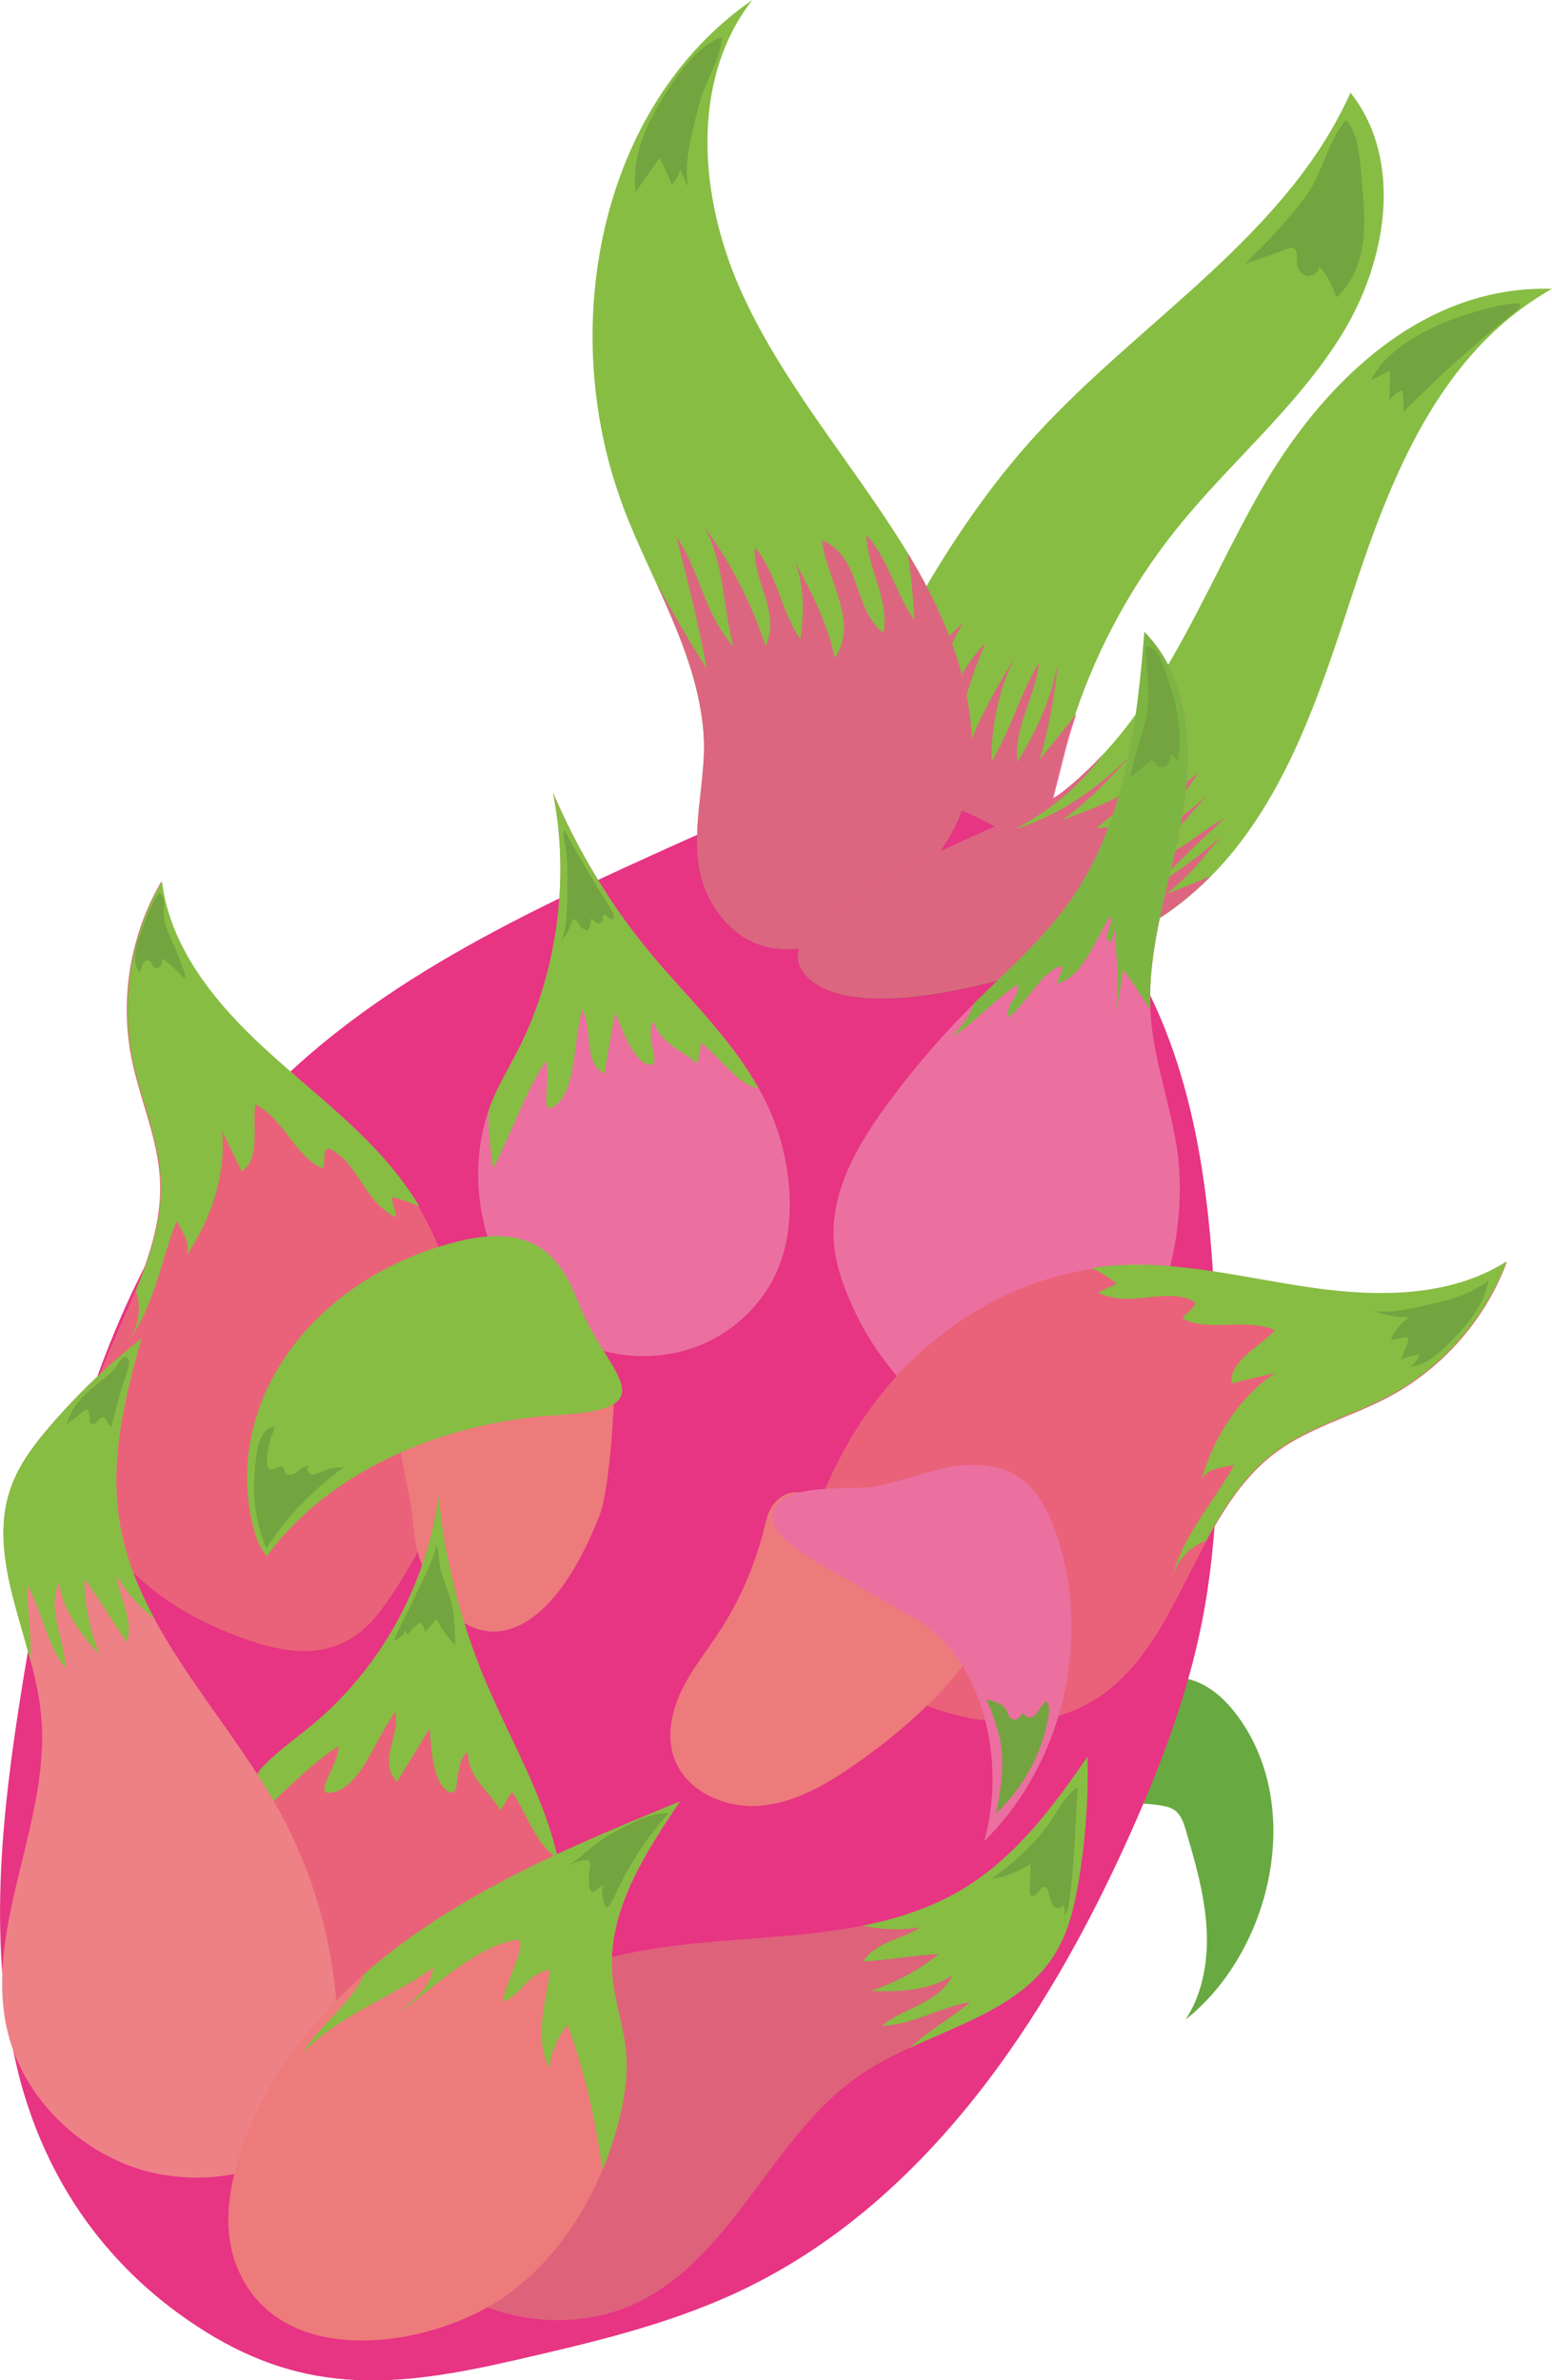
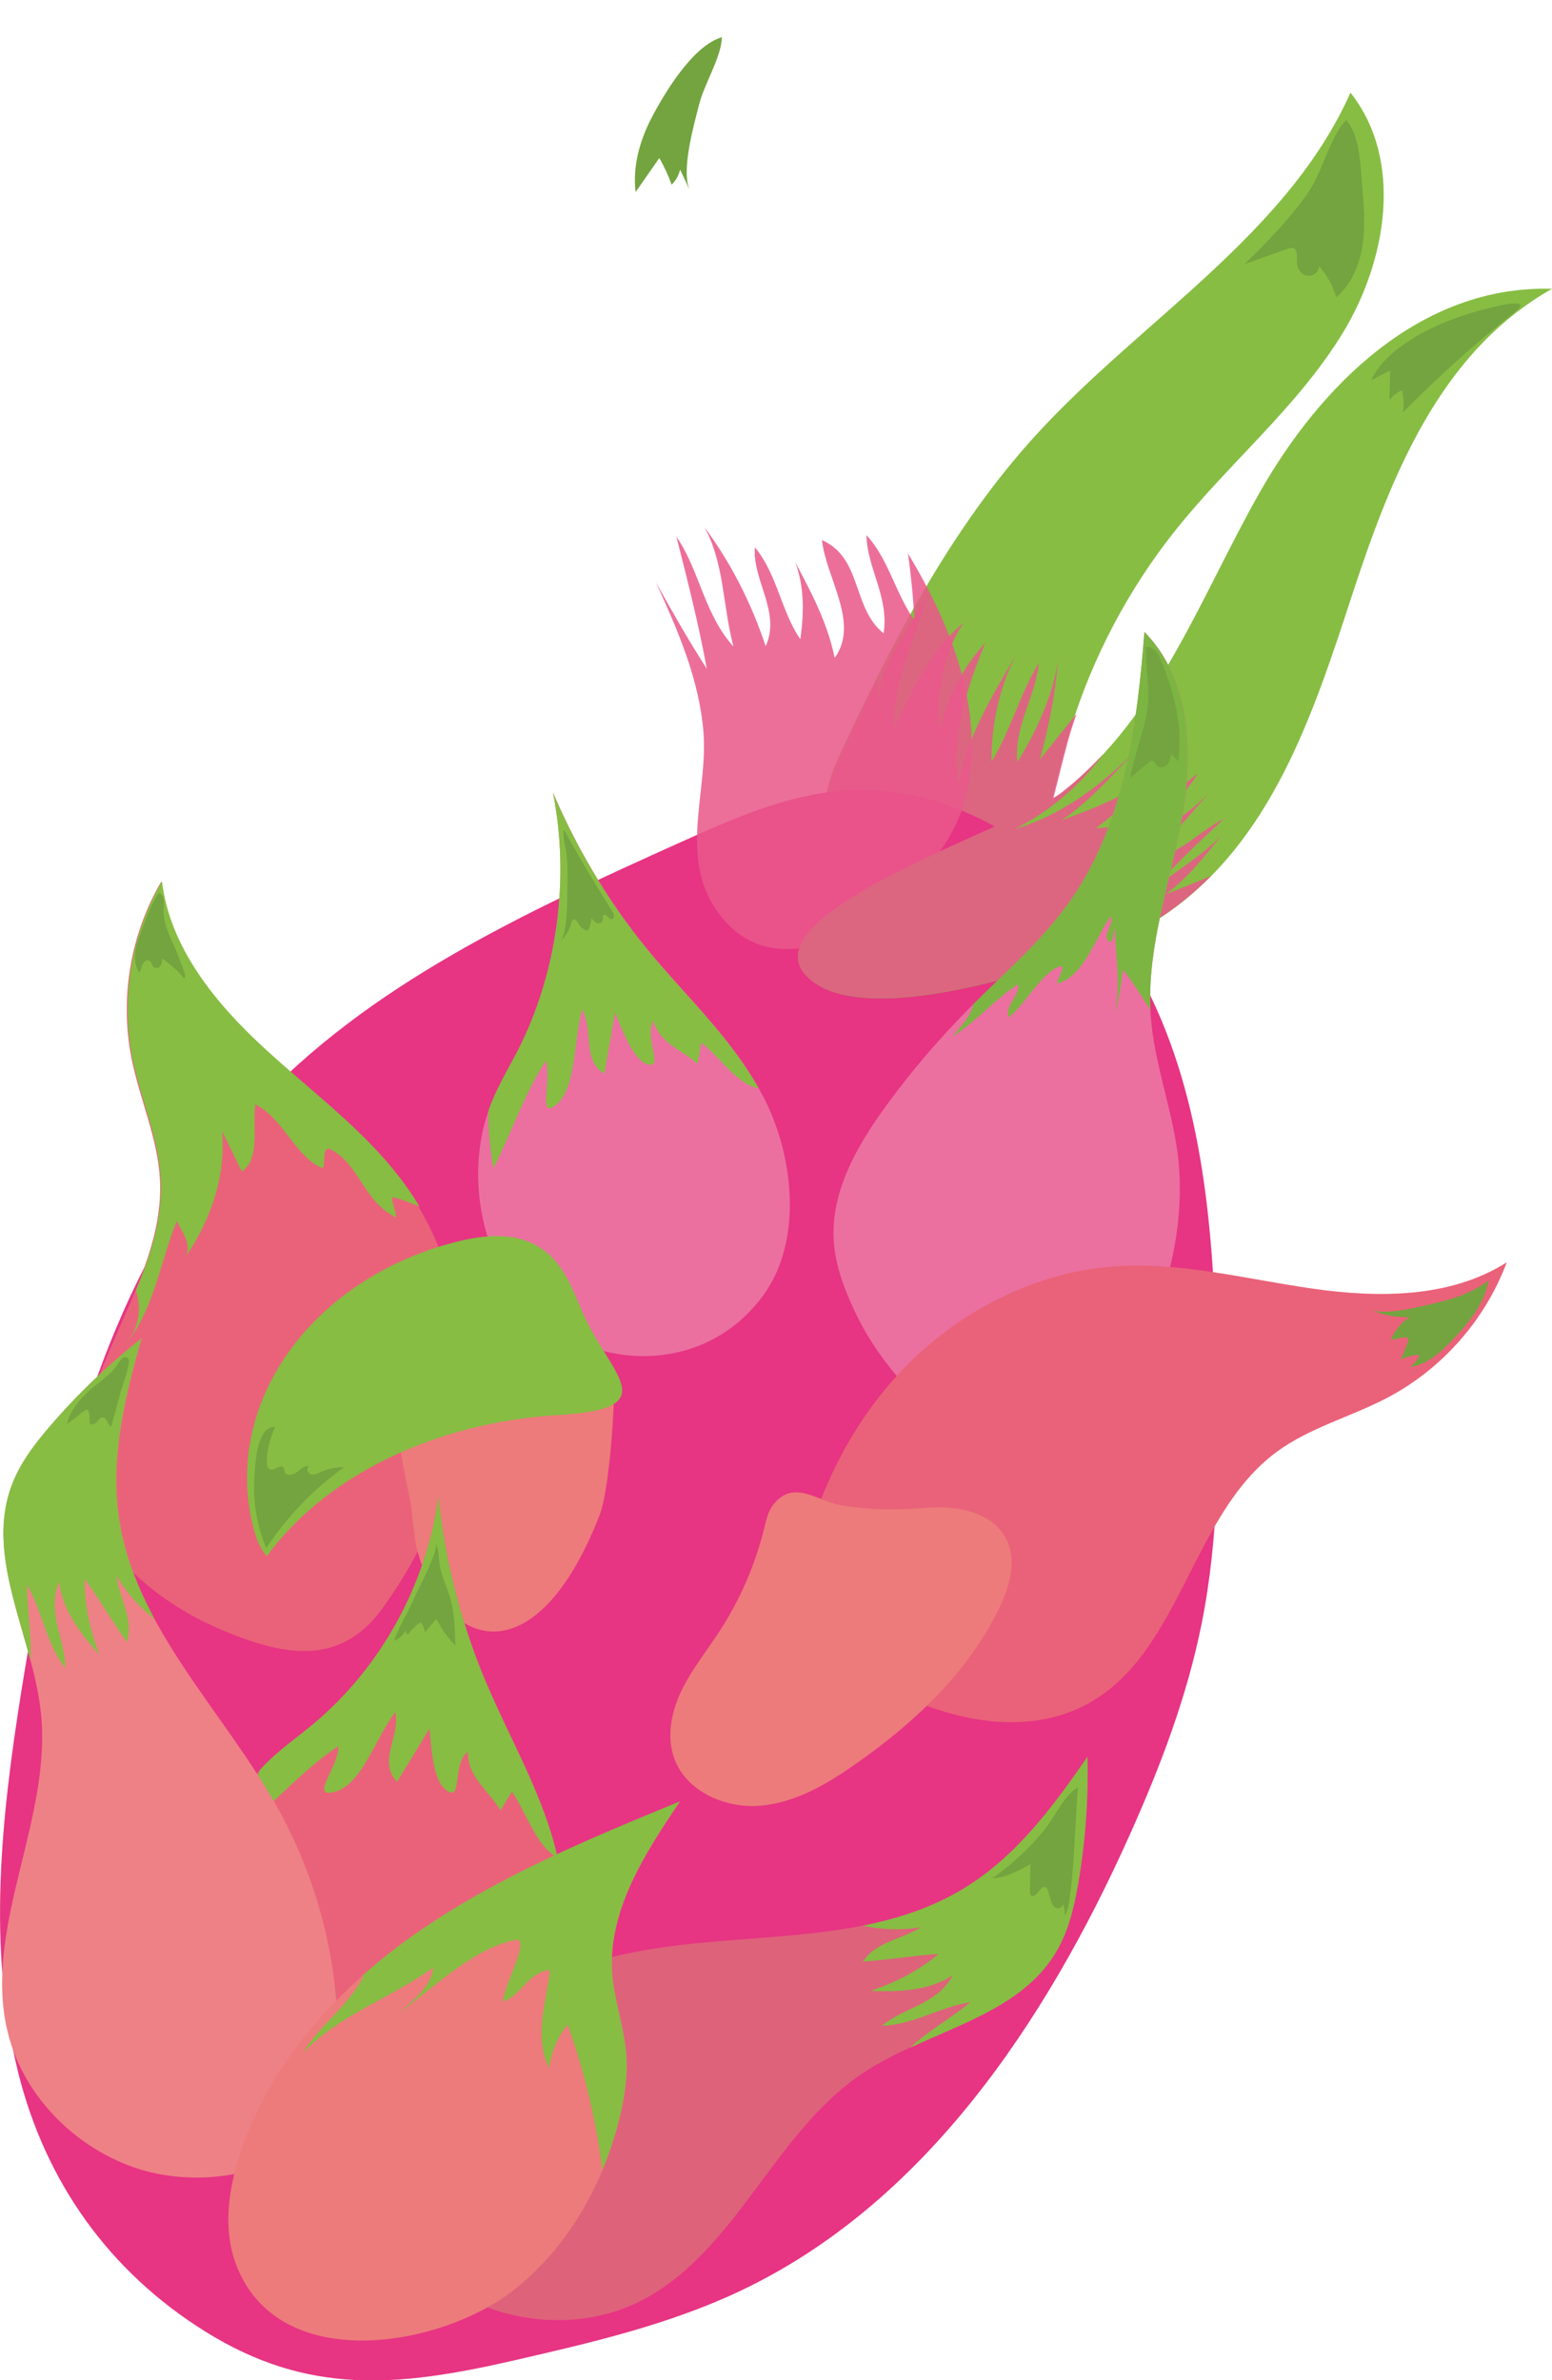
<svg xmlns="http://www.w3.org/2000/svg" id="_レイヤー_2" data-name="レイヤー 2" viewBox="0 0 156.1 239.42">
  <defs>
    <style>
      .cls-1 {
        fill: #de627a;
      }

      .cls-2 {
        fill: #69a941;
      }

      .cls-3 {
        fill: #ed7b7b;
      }

      .cls-4 {
        fill: #7db542;
      }

      .cls-5 {
        fill: #e73483;
      }

      .cls-6 {
        fill: #ee8186;
      }

      .cls-7 {
        fill: #87bd43;
      }

      .cls-8 {
        fill: #eb70a0;
      }

      .cls-9 {
        fill: #ea6279;
      }

      .cls-10 {
        fill: #73a440;
      }

      .cls-11 {
        fill: #e9598a;
        opacity: .86;
      }
    </style>
  </defs>
  <g id="_レイヤー_1-2" data-name="レイヤー 1">
    <g>
-       <path class="cls-2" d="M119.27,203.11c1.78-2.75,2.3-6.15,2.07-9.41-.22-3.26-1.14-6.43-2.06-9.57-.22-.77-.49-1.6-1.15-2.06-.44-.31-.99-.4-1.52-.49-1.96-.32-8.75-.31-10.05-1.74-1.75-1.94,2.73-5.79,4.15-7.25,4.67-4.78,9.84-5.69,14.08.45,6.38,9.23,2.9,23.41-5.53,30.09Z" />
      <g>
        <g>
          <path class="cls-7" d="M107.68,73.31c2.23-7.25,5.84-14.07,10.57-20,5.39-6.75,12.22-12.35,16.74-19.71,4.52-7.35,6.2-17.52.84-24.28-6.38,14.32-21.02,22.83-31.6,34.4-8.58,9.39-14.51,20.87-19.88,32.41-3.46,7.44-2.71,20.83,8.62,21.04,10.38.2,12.51-16.77,14.7-23.86Z" />
          <path class="cls-11" d="M104.58,76.41c.94-3.34,1.55-6.65,1.84-9.93-.58,3.63-2.16,7.04-4.09,10.17-.38-3.53,1.87-6.69,2.16-9.96-1.93,3.13-2.83,6.79-4.76,9.92-.06-3.56.8-7.55,2.42-10.64-2.47,4.16-4.94,8.32-5.73,12.94-.84-4.77.88-9.82,2.67-14.23-2.32,2.52-3.65,5.26-4.58,8.6-.38-3.53.45-7.83,2.42-10.64-3.28,2.63-5.11,6.71-6.97,10.48-.2-4.84,2.27-9,3.39-13.66-1.54,3.73-4.79,6.68-4.98,10.92-.08-.7-.11-1.37-.11-2.04-1.34,2.65-2.62,5.34-3.87,8.02-3.46,7.44-2.71,20.83,8.62,21.04,10.38.2,12.51-16.77,14.7-23.86.18-.58.37-1.16.57-1.74-1.24,1.53-2.47,3.07-3.69,4.6Z" />
        </g>
        <path class="cls-10" d="M125.15,26.58c1.46-.52,2.91-1.04,4.37-1.56.17-.06.34-.12.51-.08.52.13.4.89.41,1.43,0,.61.41,1.23,1.01,1.36.59.13,1.28-.39,1.2-.99.81.91,1.41,2,1.75,3.17,1.52-1.31,2.35-3.29,2.65-5.27s.12-4.01-.05-6.01c-.17-1.98-.21-5.05-1.62-6.56-1.71,1.9-2.36,5.29-3.94,7.5-1.83,2.56-4.04,4.83-6.28,7.02Z" />
      </g>
      <path class="cls-5" d="M1.82,208.42c-3.11-12.47-1.7-25.59.32-38.27,3.36-21.07,8.88-42.89,23.32-58.6,11.52-12.54,27.5-19.85,43.03-26.85,5.18-2.33,10.49-4.7,16.16-5.16,12.82-1.04,24.75,8.23,30.6,19.69,5.84,11.46,6.79,24.73,7.13,37.6.23,8.88.22,17.83-1.53,26.54-1.48,7.37-4.19,14.44-7.27,21.3-8.4,18.72-20.62,37.03-39.18,45.79-7.18,3.39-14.98,5.19-22.72,6.97-11.7,2.69-20.73,3.51-31.02-2.9-9.64-6.01-16.08-15.01-18.84-26.09Z" />
      <g>
        <g>
          <path class="cls-9" d="M22.47,164.02c-6.52-2.72-12.75-7.76-13.99-14.71-1.86-10.49,8.13-19.96,7.61-30.6-.2-4.2-2.04-8.13-2.86-12.25-1.2-6.02-.12-12.47,2.98-17.77.8,6.68,5.39,12.28,10.35,16.83,4.96,4.55,10.54,8.57,14.39,14.09,4.88,6.98,6.54,15.97,5.16,24.37-1.06,6.48-3.84,12.59-7.7,17.87-4.19,5.73-9.73,4.76-15.94,2.17Z" />
          <path class="cls-7" d="M12.9,134.88c2.63-3.43,3.25-8.04,4.88-12.06.57,1.16,1.42,2.18.98,3.47,2.49-3.72,3.97-8.04,3.58-12.51.71,1.45,1.27,2.61,1.98,4.06,1.89-1.28,1.05-4.46,1.36-6.76,2.87,1.47,3.99,5.23,6.71,6.41.43.15-.12-2.45.88-1.87,2.87,1.47,3.27,5.22,6.57,6.84,0-.72-.7-2.17-.27-2.02.93.24,1.8.56,2.62.93-.36-.61-.75-1.21-1.16-1.8-3.85-5.52-9.44-9.53-14.39-14.09-4.96-4.55-9.55-10.15-10.35-16.83-3.09,5.3-4.17,11.75-2.98,17.77.82,4.12,2.66,8.06,2.86,12.25.19,3.84-1,7.53-2.5,11.16.6,1.7.28,3.66-.78,5.05Z" />
        </g>
        <path class="cls-10" d="M14.11,93.91c-.22.64-.44,1.29-.51,1.96-.07.67.03,1.39.41,1.95.18-.22.21-.53.32-.8.11-.27.41-.52.67-.39.27.13.27.55.53.7.21.12.49,0,.62-.21.13-.2.15-.46.16-.7.81.56,1.55,1.22,2.19,1.97.16-.07.13-.3.08-.46-.32-.97-.69-1.92-1.1-2.85-.49-1.11-1.05-2.24-1.02-3.44.01-.61.19-1.54-.47-1.85-.83,1.23-1.37,2.72-1.85,4.13Z" />
      </g>
      <g>
        <g>
          <path class="cls-8" d="M51.86,130.05c-3.74-4.97-4.95-12.77-2.47-19.02.77-1.94,1.84-3.68,2.77-5.51,3.9-7.7,5.18-17.22,3.46-25.8,2.48,5.79,5.67,11.1,9.45,15.72,4.02,4.92,8.76,9.13,11.78,15.03,3.02,5.89,3.87,14.31-.01,19.72-6.33,8.85-19.03,7.75-24.98-.14Z" />
          <path class="cls-7" d="M65.06,95.44c-3.78-4.62-6.97-9.93-9.45-15.72,1.72,8.58.45,18.1-3.46,25.8-.93,1.83-2,3.57-2.77,5.51-.09.22-.17.44-.24.66-.06,2.12.21,3.99.47,5.85,1.88-3.71,3.16-7.55,5.27-10.83.63,1.63-.65,5.47.72,4.65,2.38-1.35,2.02-6.3,2.95-9.84,1.16,2.12,0,5.24,2.24,6.47.38-2.16.69-3.97,1.07-6.13.87,2.06,1.9,4.9,3.38,5.22,1.48.32-.44-2.72.46-4.39.8,2.42,2.87,2.87,4.46,4.33.13-.72.25-1.44.38-2.16,1.88,1.53,3.57,4.14,5.64,4.59.05,0,.09.03.13.04-3.03-5.39-7.45-9.4-11.25-14.04Z" />
        </g>
        <path class="cls-10" d="M56.34,94.69c.54-.49.94-1.15,1.13-1.88.03-.11.06-.23.14-.29.24-.18.48.21.64.48.19.33.52.56.87.61.21-.39.33-.82.37-1.27.15.2.31.41.53.5.22.09.52,0,.59-.24.05-.19-.03-.46.13-.56.25-.17.45.42.75.42.16,0,.27-.19.26-.37-.01-.17-.11-.33-.2-.47-1.69-2.68-3.31-5.41-4.84-8.19-.14.82.24,1.89.3,2.73.07.97.09,1.94.06,2.91-.03,1.09.07,4.89-.74,5.62Z" />
      </g>
      <g>
        <g>
          <path class="cls-3" d="M61.75,140.55c-.04,2.46-.55,9.56-1.44,11.85-6.5,16.64-15.69,13.42-18.36,3.49-.3-1.13-.48-3.95-.7-4.98-1.12-5.43-2.24-11-.78-16.15.55-1.94,1.52-3.86,3.42-5.08,2.17-1.4,5.46-1.7,8.31-.78,5.14,1.67,9.61,7.68,9.55,11.66Z" />
          <path class="cls-7" d="M58.67,132.18c-1.17-2.68-2.15-5.84-5.37-7.22-2.34-1-5.07-.64-7.41-.05-14.55,3.71-23.49,16.2-20.45,28.58.26,1.05.61,2.12,1.4,3.04,5.88-8.1,16.99-13.48,29.35-14.2,10.84-.63,5.18-4.01,2.49-10.15Z" />
        </g>
        <path class="cls-10" d="M26.78,155.72c2.07-3.14,4.73-5.92,7.82-8.13-.78-.03-1.57.13-2.28.45-.34.15-.7.35-1.06.25-.36-.1-.51-.69-.15-.79-.45-.13-.86.27-1.23.56-.37.29-1.03.45-1.22.03-.08-.16-.05-.37-.18-.5-.32-.32-.84.34-1.28.22-.28-.08-.36-.43-.36-.71-.04-1.28.36-2.4.82-3.57-1.88-.06-1.99,3.85-2.07,5.07-.16,2.42.24,4.88,1.2,7.12Z" />
      </g>
      <g>
        <g>
          <path class="cls-9" d="M22.75,196.48c-2.31-6.2-.93-14.06,3.88-18.97,1.49-1.52,3.24-2.73,4.87-4.09,6.84-5.7,11.49-14.18,12.59-22.99.67,6.47,2.27,12.78,4.74,18.67,2.63,6.28,6.27,12.17,7.49,18.96,1.22,6.79-.77,15.08-6.8,18.64-9.85,5.81-23.11-.36-26.78-10.21Z" />
          <path class="cls-7" d="M48.83,169.1c-2.47-5.89-4.07-12.2-4.74-18.67-1.1,8.8-5.74,17.28-12.59,22.99-1.63,1.36-3.38,2.57-4.87,4.09-.17.17-.33.34-.49.52-.79,1.99-1.15,3.85-1.5,5.72,3.29-2.75,5.99-5.86,9.39-8.11.12,1.8-2.58,4.91-.82,4.68,3.03-.32,4.34-5.14,6.55-8.11.52,2.47-1.8,4.95.18,7.02,1.15-1.89,2.11-3.47,3.26-5.36.22,2.29.36,5.4,1.83,6.3,1.48.9.46-2.75,2.01-3.96.03,2.61,2.1,3.87,3.3,5.89.38-.63.77-1.26,1.15-1.89,1.49,2.2,2.41,5.35,4.48,6.61.05.03.08.06.13.09-1.4-6.31-4.78-11.89-7.26-17.81Z" />
        </g>
        <path class="cls-10" d="M43.81,155.23c.34.62.3,1.37.4,2.08.16,1.14.7,2.19,1.03,3.29.48,1.59.52,3.26.56,4.92-.77-.79-1.41-1.7-1.91-2.68-.38.45-.76.9-1.15,1.35-.05-.36-.19-.71-.41-1-.53.31-.99.75-1.33,1.26-.1-.13-.17-.28-.18-.44-.27.46-.69.85-1.19,1.04.49-1.45,1.41-2.82,2-4.24.34-.82,2.56-4.88,2.18-5.57Z" />
      </g>
      <g>
        <g>
          <path class="cls-1" d="M64.71,231.31c9.37-4.97,13.17-16.77,21.96-22.7,6.49-4.38,15.61-5.58,19.58-12.32,1.23-2.1,1.8-4.52,2.21-6.92.72-4.18,1.03-8.43.92-12.68-3.43,5.01-7.17,10.02-12.34,13.19-9.68,5.96-22.03,4.29-33.18,6.46-6.71,1.3-13.13,4.06-18.69,8.03-3.38,2.41-6.57,5.46-7.84,9.42-1.94,6.06,2.8,13.11,7.74,16.33,5.72,3.73,13.53,4.43,19.63,1.19Z" />
          <path class="cls-7" d="M88.72,203.75c2.24-1.87,5.55-2.12,7.09-5.06-2.42,1.6-5.46,1.67-8.23,1.57,2.51-.88,4.84-2.03,6.81-3.72-2.59.17-5.01.6-7.6.77,1.35-2.05,3.94-2.22,5.83-3.46-1.9.34-3.9.26-5.85-.15,3.62-.72,7.09-1.85,10.27-3.81,5.17-3.18,8.91-8.19,12.34-13.19.1,4.24-.21,8.49-.92,12.68-.41,2.4-.97,4.82-2.21,6.92-3.04,5.18-9.13,7.09-14.72,9.68,1.92-1.79,4.02-2.89,6.06-4.59-3.13.52-5.82,2.3-8.86,2.37Z" />
        </g>
        <path class="cls-10" d="M99.77,188.94c1.39-.06,2.66-.76,3.88-1.44-.02.89-.05,1.78-.07,2.67,0,.17,0,.38.14.49.5.4.95-1.16,1.49-.81.11.08.16.22.2.35.09.29.17.58.26.87.1.32.22.68.52.84.3.16.78-.11.66-.43.22.36.29.81.17,1.21.32-.31.42-.78.49-1.22.57-3.77.62-7.94.9-11.69-1.47.91-2.3,2.97-3.38,4.3-1.51,1.85-3.28,3.5-5.25,4.85Z" />
      </g>
      <g>
        <g>
-           <path class="cls-7" d="M62.65,50.88c-6.64-17.66-2.5-40.16,13.02-50.88-6.26,8.03-5.36,19.74-1.24,29.05,4.13,9.31,10.96,17.11,16.36,25.75,4.91,7.84,8.72,17.34,6.1,26.21-2.55,8.66-18.45,21.35-25.25,9.88-3.11-5.24-.44-11.57-.88-17.16-.63-8.14-5.31-15.36-8.12-22.84Z" />
          <path class="cls-11" d="M91.32,55.63c.31,2.23.54,4.48.65,6.76-1.91-2.71-2.62-6.2-4.82-8.56.03,3.24,2.3,6.24,1.72,9.87-3.2-2.57-2.11-7.55-6.2-9.38.42,3.85,3.82,8.34,1.28,11.86-.7-3.49-2.33-6.56-3.96-9.62.92,2.49.88,5.09.51,7.73-1.91-2.71-2.33-6.56-4.57-9.23-.29,3.27,2.65,6.52,1.08,9.94-1.45-4.38-3.5-8.38-6.16-11.98,2.02,3.67,1.83,7.91,2.92,12.01-2.95-3.25-3.43-7.74-5.74-11.05,1.13,4.42,2.25,8.84,3.06,13.29-1.85-2.88-3.51-5.79-5.12-8.7,2.23,4.88,4.38,9.82,4.79,15.16.43,5.6-2.23,11.92.88,17.16,6.8,11.47,22.7-1.21,25.25-9.88,2.52-8.55-.93-17.68-5.58-25.36Z" />
        </g>
        <path class="cls-10" d="M65.51,11.9c-1.18,2.28-1.89,4.87-1.58,7.42.79-1.14,1.58-2.28,2.38-3.42.5.85.91,1.75,1.24,2.68.43-.41.73-.95.85-1.53.33.7.66,1.4.98,2.11-.91-2.02.42-6.58.93-8.63.53-2.13,2.23-4.73,2.3-6.79-2.95.86-5.81,5.68-7.1,8.16Z" />
      </g>
      <g>
        <g>
          <path class="cls-7" d="M106.83,79.71c9.77-7.72,13.92-19.72,19.91-30.25,5.99-10.53,16.03-20.8,29.36-20.41-11.39,6.44-16.27,19.08-20.15,30.94-3.88,11.86-8.02,24.59-18.68,31.96-5.26,3.63-30.48,12.81-36.29,6.06-5.45-6.33,21.77-15.07,25.85-18.3Z" />
          <path class="cls-11" d="M122.91,83.99c-2.02,2.06-4.55,3.62-6.77,5.27,2.12-2.37,4.54-4.64,6.96-6.91-2.84,1.46-4.65,3.92-8.11,4.17,2.63-1.86,4.44-4.33,6.55-6.7-2.52,2.58-5.36,4.03-8.51,5.39,3.04-2.07,5.46-4.34,7.46-7.42-3.13,2.38-6.16,5.47-10.24,5.51,2.73-2.17,5.46-4.34,7.46-7.42-2.51,3.6-7.08,5.17-10.94,6.64,3.04-2.07,5.25-4.75,7.77-7.32-3.53,3.61-7.57,6.71-12.45,8.19,3.45-1.77,6.58-4.37,8.83-7.51-1.26,1.36-2.61,2.64-4.11,3.81-4.09,3.23-31.3,11.97-25.85,18.3,5.81,6.75,31.04-2.42,36.29-6.06,1.67-1.15,3.17-2.43,4.55-3.82-1.5.63-3.01,1.25-4.55,1.84,2.23-1.66,3.93-3.81,5.64-5.97Z" />
        </g>
        <path class="cls-10" d="M142.19,34c-1.74,1.05-3.41,2.39-4.27,4.24.63-.32,1.26-.64,1.9-.97-.02,1-.05,1.99-.07,2.99.32-.45.77-.8,1.28-1.01.15.73.18,1.47.1,2.21,3.54-3.59,7.3-6.96,11.25-10.09,2.17-1.72-2.8-.33-3.28-.21-2.43.64-4.75,1.53-6.91,2.83Z" />
      </g>
      <g>
        <g>
          <path class="cls-8" d="M118.42,115.82c-.64-4.59-2.34-9.01-2.68-13.64-.48-6.66,1.9-13.15,3.12-19.72,1.21-6.57.95-14.14-3.75-18.89-.73,9.43-2.02,19.28-7.45,27.02-2.86,4.09-6.72,7.35-10.24,10.9-3,3.03-5.78,6.29-8.29,9.73-2.93,4.02-5.6,8.67-5.27,13.63.17,2.52,1.1,4.92,2.18,7.2,3.45,7.29,12.84,17.24,21.53,11.28,8.26-5.66,12.16-18,10.85-27.51Z" />
          <path class="cls-4" d="M95.84,104.25c2.43-1.56,4.14-3.69,6.57-5.25.14,1.28-1.39,2.1-.94,3.34,1.78-1.49,3.11-4.23,4.96-5.08,1.25-.46-.75,2.03.17,1.6,2.49-.92,3.43-4.26,5.11-6.71.42.93-1.07,2.06-.04,2.6.32-.03.22-1,.5-1.35,0,2.92.62,5.77-.06,8.44.5-1.35.65-2.99.83-4.31.99,1.26,1.89,2.65,2.77,4.07-.31-6.46,1.97-12.76,3.14-19.14,1.21-6.57.95-14.14-3.75-18.89-.73,9.43-2.02,19.28-7.45,27.02-2.73,3.89-6.35,7.04-9.73,10.39-.32,1.35-1.33,2.32-2.09,3.27Z" />
        </g>
        <path class="cls-10" d="M115.21,72.44c-.48,1.94-1.18,3.82-1.53,5.79.62-.52,1.24-1.03,1.86-1.55.11-.09.23-.18.37-.16.21.03.28.31.41.48.25.31.78.22,1.05-.07.27-.29.35-.71.42-1.1.24.25.48.51.71.76.52-3.4-.41-6.86-1.67-10.06-.28-.72-.79-1.56-1.56-1.47-.07,2.59.58,4.76-.06,7.39Z" />
      </g>
      <g>
        <g>
          <path class="cls-9" d="M89.27,169.8c6.23,3.33,14.08,4.96,20.24,1.52,9.3-5.19,10.31-18.92,18.87-25.26,3.38-2.5,7.59-3.56,11.3-5.54,5.42-2.89,9.73-7.8,11.87-13.55-5.68,3.61-12.92,3.6-19.58,2.64-6.66-.95-13.31-2.73-20.02-2.22-8.49.64-16.5,5.05-22.13,11.43-4.34,4.92-7.31,10.94-8.96,17.27-1.78,6.87,2.48,10.55,8.41,13.71Z" />
-           <path class="cls-7" d="M117.88,158.76c.99-4.21,4.17-7.61,6.25-11.41-1.26.3-2.58.28-3.3,1.44,1.31-4.28,3.71-8.16,7.42-10.69-1.57.37-2.82.67-4.39,1.04-.2-2.27,2.79-3.64,4.37-5.34-2.95-1.29-6.57.22-9.21-1.14-.39-.24,1.97-1.46.89-1.86-2.95-1.29-6.11.78-9.45-.75.55-.46,2.12-.83,1.73-1.07-.78-.57-1.57-1.04-2.38-1.44.7-.11,1.41-.19,2.12-.24,6.71-.51,13.35,1.27,20.02,2.22,6.66.95,13.9.97,19.58-2.64-2.15,5.75-6.45,10.67-11.87,13.55-3.71,1.98-7.92,3.04-11.3,5.54-3.09,2.29-5.19,5.54-7.06,9-1.69.61-3.01,2.1-3.42,3.8Z" />
+           <path class="cls-7" d="M117.88,158.76Z" />
        </g>
        <path class="cls-10" d="M137.94,131.75c1.2.54,2.52.79,3.84.74-.85.54-1.53,1.36-1.9,2.29.42-.08.84-.16,1.26-.24.16-.03.36-.05.46.08.1.12.04.31-.02.45-.23.57-.46,1.13-.69,1.7.58-.31,1.23-.48,1.88-.48-.18.5-.54.94-1,1.21,1.66-.17,3.01-1.37,4.17-2.57,1.67-1.72,3.34-3.71,3.78-6.14-1.44,1.13-3.29,1.79-5.07,2.21-1.49.35-5.28,1.38-6.71.74Z" />
      </g>
      <g>
        <g>
          <path class="cls-3" d="M77.8,151.31c-.55.7-.74,1.6-.95,2.46-.9,3.64-2.41,7.12-4.45,10.27-1.29,1.98-2.79,3.83-3.83,5.96-1.03,2.12-1.56,4.63-.76,6.86,1.2,3.33,5.12,5.07,8.65,4.77,3.53-.29,6.72-2.17,9.62-4.21,5.87-4.11,11.27-9.18,14.4-15.62,1.05-2.17,1.82-4.77.76-6.93-1.32-2.69-4.83-3.44-7.81-3.22-3.39.25-5.8.26-8.94-.26-2.18-.36-4.66-2.65-6.68-.07Z" />
-           <path class="cls-8" d="M87.82,149.54c2.47-.41,4.83-1.37,7.28-1.88,2.46-.51,5.18-.51,7.28.85,1.93,1.25,3.03,3.43,3.79,5.59,3.73,10.59.82,23.22-7.18,31.1,1.2-4.35,1.11-9.05-.24-13.36-.89-2.81-2.34-5.51-4.56-7.45-2.19-1.93-4.99-3.02-7.43-4.62-2-1.31-8.32-4.14-8.92-6.52-1.11-4.36,7.48-3.3,9.97-3.71Z" />
        </g>
-         <path class="cls-10" d="M100.36,174.04c.79,2.7.41,5.59-.18,8.34,2.76-2.55,4.64-6.02,5.26-9.72.09-.53.14-1.13-.2-1.54-.33.19-.52.54-.72.86-.2.32-.44.66-.81.75s-.83-.2-.75-.57c-.23.48-.75,1.02-1.21.75-.28-.16-.34-.52-.48-.81-.38-.78-1.35-1.02-2.2-1.17.38.07,1.18,2.78,1.27,3.12Z" />
      </g>
      <g>
        <g>
          <path class="cls-6" d="M.64,203.85c-2.14-10.39,4.52-20.84,3.49-31.39-.76-7.79-5.66-15.58-2.99-22.94.83-2.29,2.34-4.27,3.93-6.11,2.77-3.22,5.84-6.17,9.18-8.79-1.67,5.83-3.15,11.91-2.3,17.92,1.58,11.26,10.73,19.71,16.18,29.68,3.27,6,5.24,12.7,5.73,19.51.3,4.14-.02,8.54-2.26,12.04-3.43,5.36-11.89,6.19-17.52,4.44-6.52-2.03-12.04-7.6-13.43-14.36Z" />
          <path class="cls-7" d="M6.57,167.78c0-2.92-1.91-5.63-.62-8.69.31,2.88,2.19,5.28,4.04,7.35-.92-2.49-1.52-5.02-1.47-7.62,1.52,2.1,2.73,4.24,4.25,6.35.72-2.35-.81-4.45-1.05-6.7.95,1.68,2.28,3.17,3.84,4.41-1.75-3.25-3.1-6.64-3.62-10.34-.84-6.01.63-12.09,2.3-17.92-3.33,2.63-6.41,5.58-9.18,8.79-1.59,1.85-3.1,3.82-3.93,6.11-2.05,5.65.36,11.55,1.93,17.51.15-2.62-.33-4.94-.33-7.59,1.59,2.75,1.94,5.95,3.82,8.34Z" />
        </g>
        <path class="cls-10" d="M9.03,139.84c-1.04.93-2,2.05-2.3,3.41.59-.45,1.18-.9,1.77-1.35.1-.07.23-.15.33-.08.06.04.08.11.1.18.07.28.09.57.08.86,0,.1-.01.21.04.29.14.24.51.09.69-.12.18-.21.36-.49.63-.46.42.05.42.76.82.92.33-1.17.65-2.34.95-3.52.13-.52,1.06-2.89.78-3.26-.53-.71-1.12.66-1.42.99-.71.8-1.66,1.42-2.46,2.13Z" />
      </g>
      <g>
        <g>
          <path class="cls-3" d="M51.66,230.36c5.36-4.2,8.85-10.37,10.54-16.84.59-2.28.98-4.63.79-6.96-.22-2.72-1.21-5.33-1.41-8.05-.46-6.26,3.25-12.04,6.81-17.3-9.23,3.79-18.54,7.65-26.66,13.36-8.12,5.71-15.08,13.5-17.83,22.85-.99,3.35-1.4,7-.19,10.27,4.15,11.24,20.5,8.5,27.95,2.67Z" />
          <path class="cls-7" d="M61.57,198.5c-.46-6.26,3.25-12.04,6.81-17.3-9.23,3.79-18.53,7.65-26.66,13.36-1.91,1.34-3.76,2.8-5.5,4.37.14-.09.28-.18.42-.27-1.61,3.21-4.53,5.04-6.18,7.87,3.49-3.79,8.78-5.5,13.12-8.62-.18,1.92-1.99,3.25-3.41,4.54,3.62-2.67,7.5-6.5,11.7-7.33,1.54-.17-1.1,4.29-1.28,6.2,1.89-.58,2.42-2.91,4.73-3.17-.41,3.46-1.63,6.62-.1,9.87.22-1.54.83-3.12,1.87-4.37,1.73,4.75,2.85,9.66,3.5,14.62.65-1.55,1.18-3.15,1.6-4.76.59-2.28.98-4.63.79-6.96-.22-2.72-1.21-5.33-1.41-8.05Z" />
        </g>
-         <path class="cls-10" d="M56.98,187.78c.53-.32,1.12-.55,1.73-.67.16-.03.34-.06.48.04.22.15.18.48.14.74-.12.66-.13,1.34-.03,2,.02.16.08.35.24.4.13.04.26-.05.37-.13.25-.18.5-.37.74-.55-.18.79-.05,1.64.36,2.33.42-.35.65-.88.88-1.38,1.35-2.97,3.17-5.74,5.35-8.17-1.83-.12-4.03,1.18-5.61,1.98-1.78.9-3.02,2.42-4.65,3.4Z" />
      </g>
    </g>
  </g>
</svg>